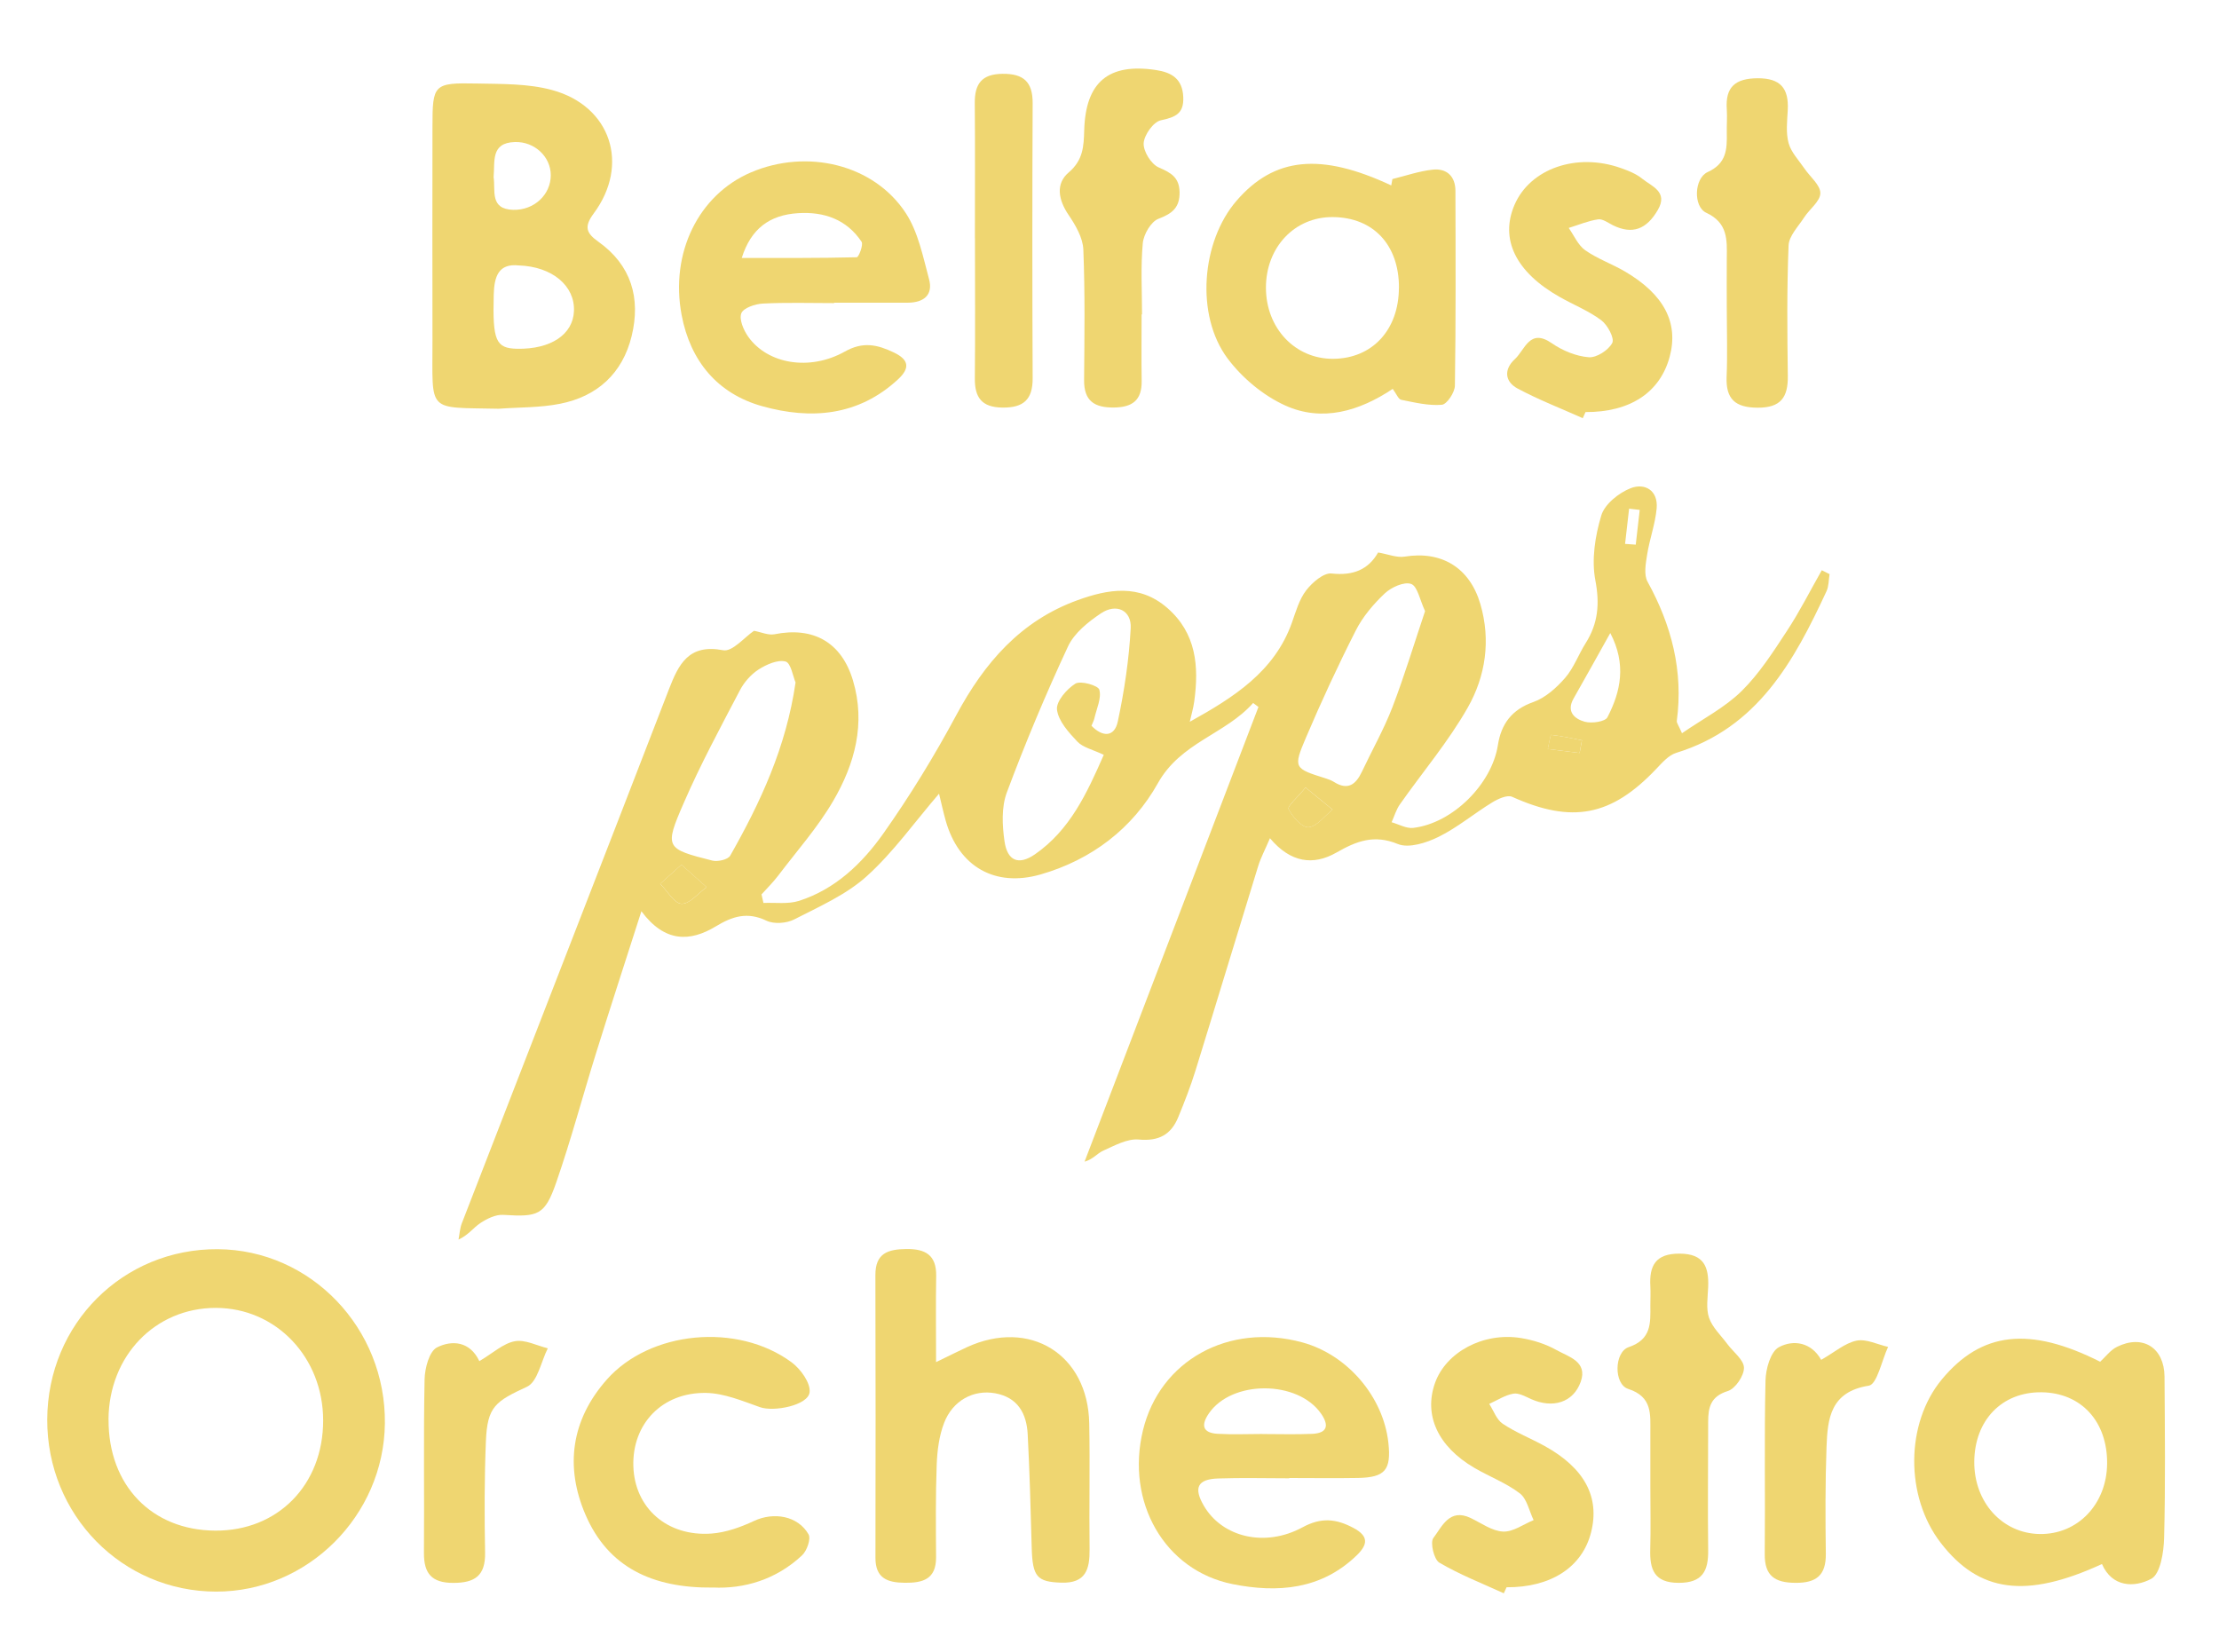
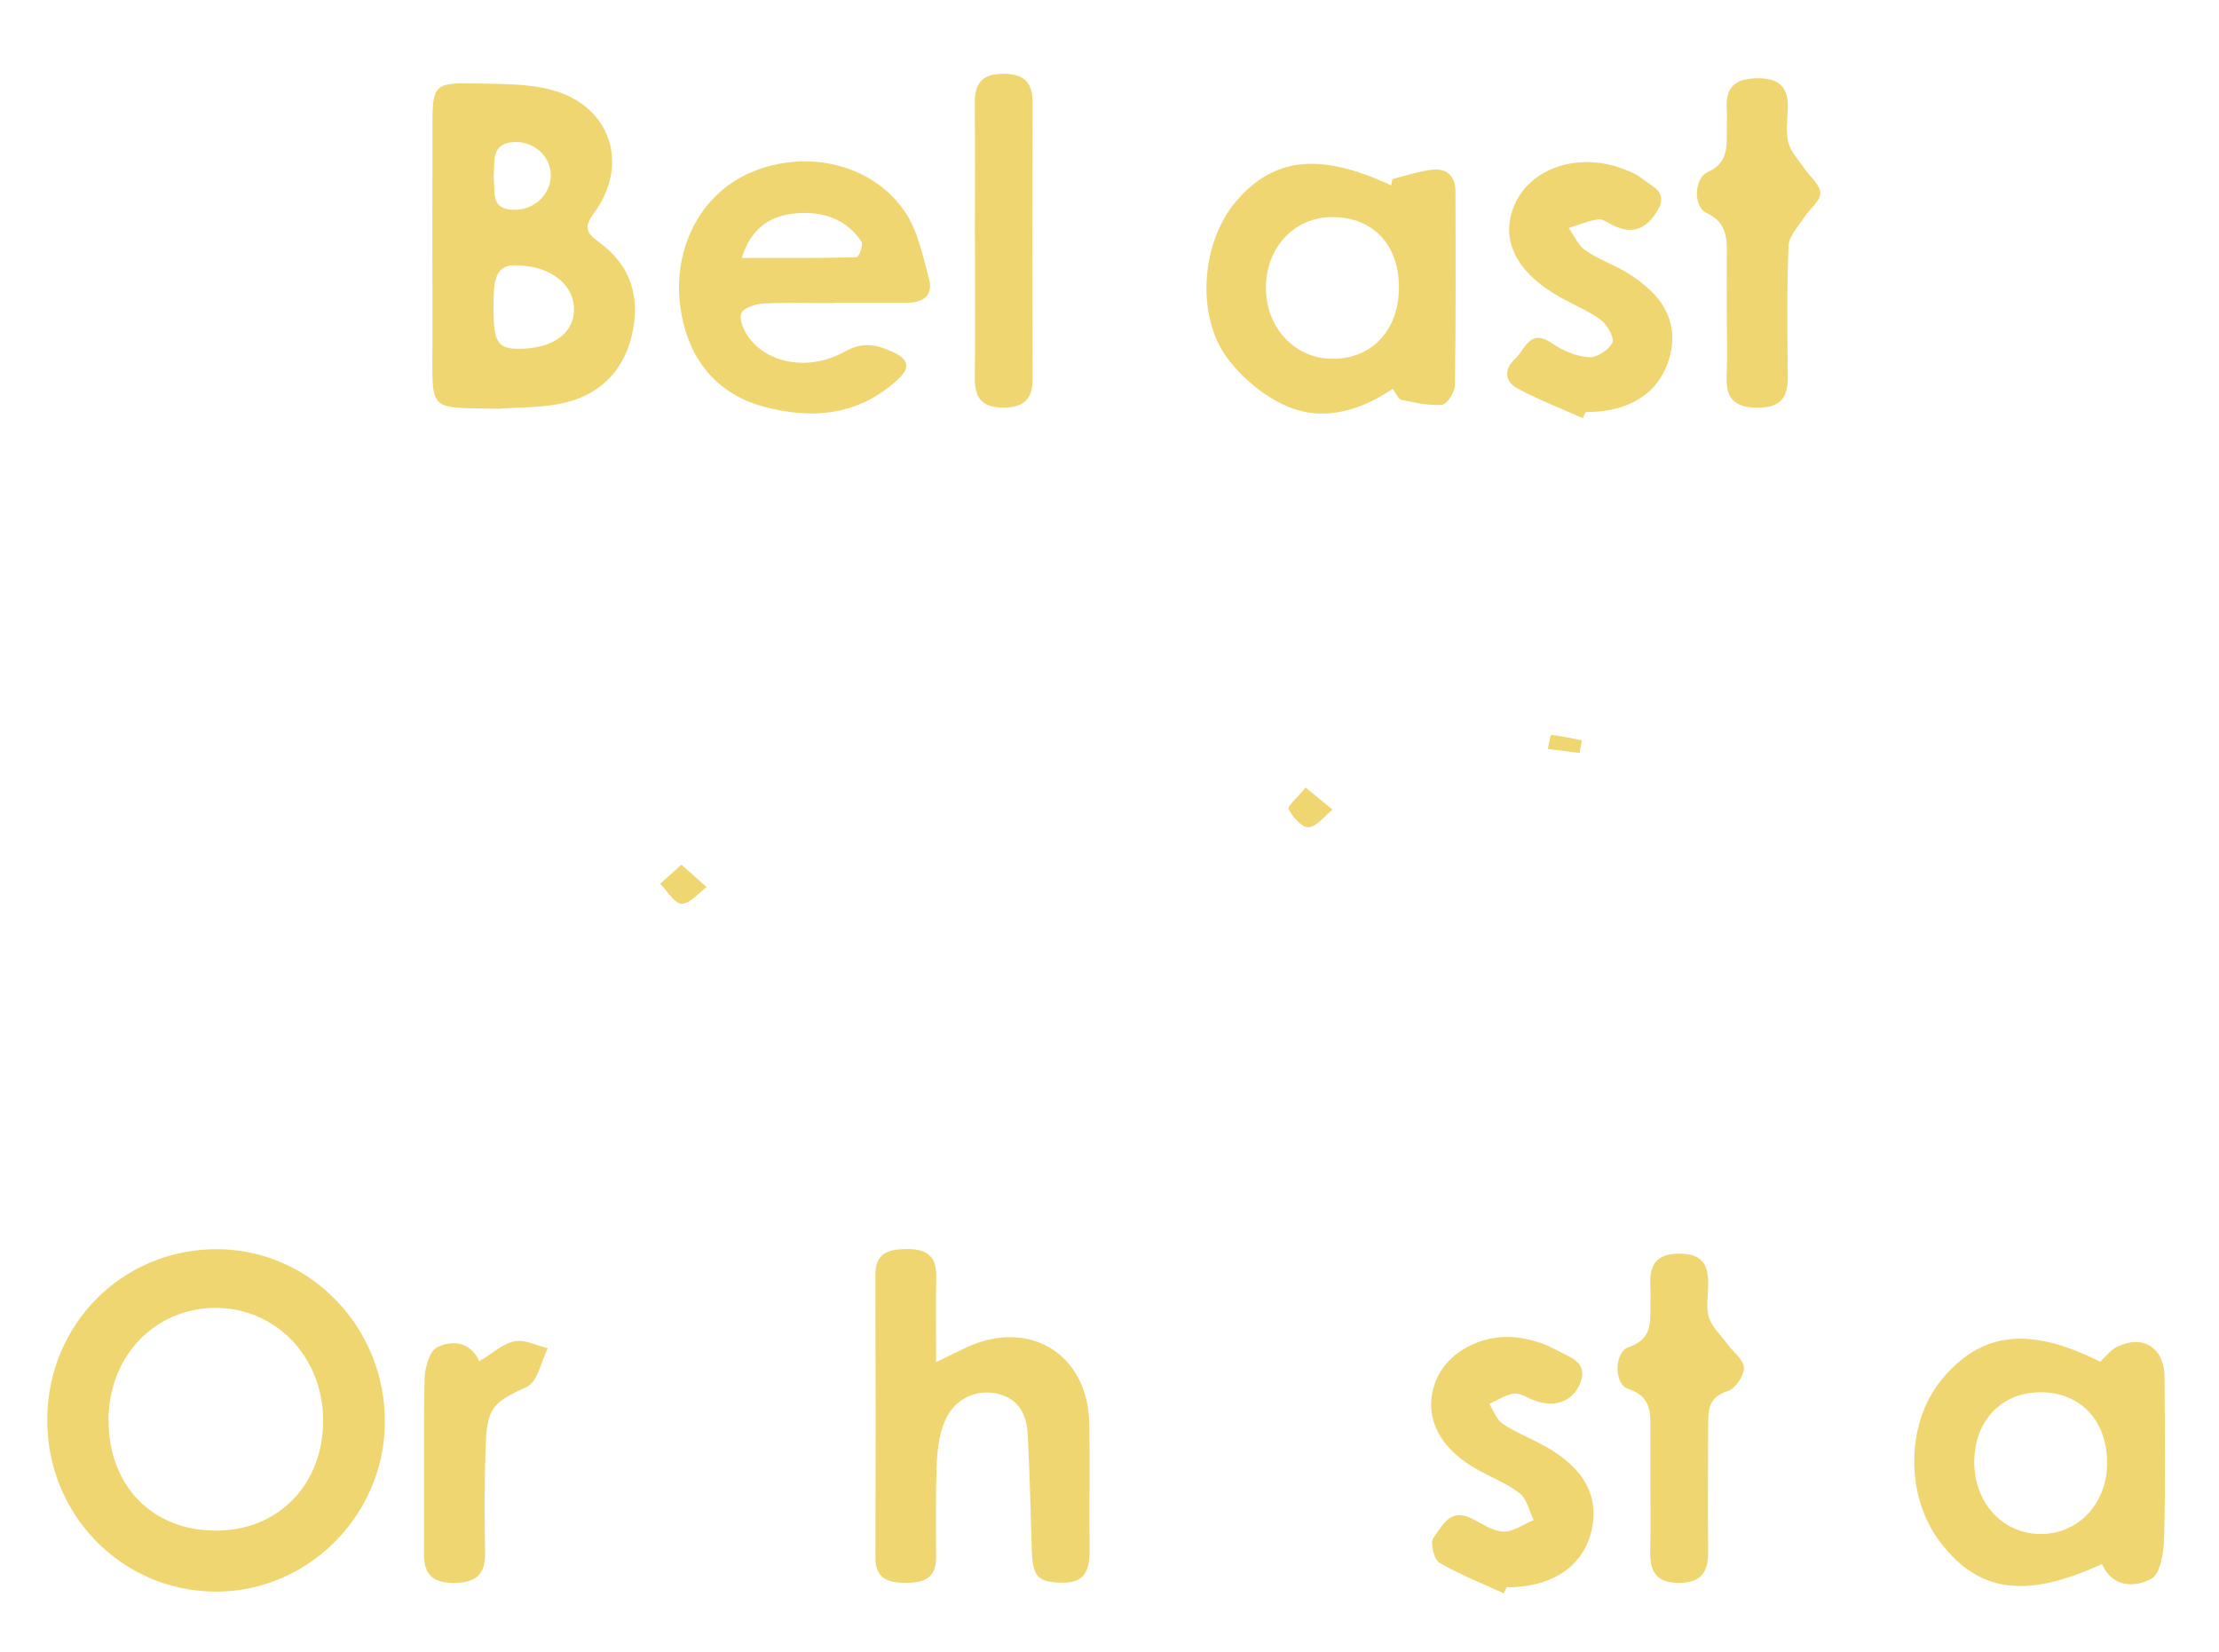
<svg xmlns="http://www.w3.org/2000/svg" version="1.1" viewBox="0 0 380 282.86">
  <defs>
    <style>
      .cls-1 {
        fill: #efd671;
      }
    </style>
  </defs>
  <g>
    <g id="Layer_1">
      <g>
-         <path class="cls-1" d="M203.73,123.6c7.52-4.17,14.51-8.58,17.5-16.96.68-1.91,1.25-3.99,2.45-5.55,1.04-1.35,3-3.05,4.36-2.89,3.71.41,6.31-.69,7.96-3.6,1.73.3,3.2.93,4.54.71,6.33-1.03,11.15,1.89,12.97,8.12,1.82,6.22.89,12.36-2.16,17.73-3.32,5.84-7.74,11.05-11.62,16.57-.64.91-.95,2.03-1.42,3.06,1.24.35,2.53,1.11,3.71.97,6.76-.8,13.45-7.51,14.49-14.16.56-3.61,2.35-6.08,6.07-7.39,2.06-.72,3.97-2.44,5.45-4.14,1.48-1.7,2.28-3.99,3.51-5.94,2.14-3.38,2.43-6.74,1.66-10.78-.67-3.54-.04-7.58,1.02-11.09.58-1.93,2.98-3.86,5.01-4.66,2.44-.96,4.75.37,4.47,3.46-.24,2.66-1.21,5.25-1.63,7.91-.24,1.52-.59,3.43.07,4.63,4.12,7.48,6.15,15.3,5.01,23.85-.04.33.29.71.89,2.1,3.58-2.47,7.33-4.39,10.2-7.21,3.05-3,5.43-6.74,7.8-10.35,2.18-3.32,3.97-6.89,5.94-10.35.44.22.89.45,1.33.67-.16.98-.12,2.05-.52,2.92-5.57,12-11.79,23.39-25.73,27.68-1.31.4-2.42,1.69-3.43,2.75-7.71,8.13-14.43,9.39-24.67,4.78-.84-.38-2.42.35-3.41.95-3.11,1.9-5.95,4.3-9.19,5.9-2.08,1.03-5.11,2-6.98,1.23-4.1-1.69-7.11-.48-10.53,1.47-3.95,2.25-7.83,1.75-11.37-2.46-.82,1.93-1.57,3.31-2.02,4.78-3.6,11.66-7.12,23.34-10.73,34.99-.84,2.71-1.88,5.38-2.96,8-1.23,2.99-3.33,4.14-6.77,3.82-1.96-.18-4.13,1.04-6.08,1.91-1.01.45-1.76,1.49-3.19,1.88,9.93-25.95,19.85-51.91,29.78-77.86-.3-.23-.61-.45-.91-.68-4.76,5.37-12.39,6.72-16.31,13.73-4.33,7.74-11.33,13.11-20.09,15.63-7.8,2.24-14.01-1.32-16.24-9.18-.43-1.52-.76-3.06-1.15-4.65-4.21,4.9-7.84,10.05-12.41,14.16-3.51,3.16-8.12,5.18-12.41,7.38-1.31.67-3.45.82-4.73.21-3.27-1.57-5.82-.76-8.69.98-4.39,2.65-8.73,2.79-12.73-2.6-2.76,8.62-5.31,16.43-7.76,24.28-2.3,7.37-4.29,14.86-6.82,22.15-1.96,5.64-3.08,5.94-9.09,5.56-1.29-.08-2.79.66-3.93,1.42-1.18.78-2.04,2.05-3.72,2.81.18-.92.23-1.9.56-2.77,11.81-30.48,23.68-60.93,35.46-91.42,1.68-4.35,3.39-7.85,9.31-6.72,1.57.3,3.68-2.26,5.27-3.33,1.25.23,2.46.8,3.52.59,6.63-1.33,11.46,1.36,13.42,7.88,2.23,7.41.32,14.35-3.39,20.69-2.65,4.53-6.2,8.53-9.39,12.74-.87,1.15-1.91,2.17-2.87,3.24.11.49.22.98.33,1.46,2.04-.09,4.22.24,6.1-.36,6.2-1.99,10.8-6.4,14.41-11.5,4.59-6.49,8.77-13.33,12.53-20.33,4.8-8.93,11-16.12,20.74-19.65,5.27-1.91,10.58-2.83,15.36,1.31,5,4.33,5.46,10.01,4.63,16.04-.16,1.18-.51,2.33-.77,3.5ZM186.91,124.27c1.92,1.99,3.94,1.95,4.51-.72,1.12-5.25,1.92-10.62,2.21-15.98.17-3.07-2.45-4.32-5.09-2.55-2.19,1.47-4.57,3.37-5.64,5.66-3.82,8.19-7.32,16.55-10.48,25.01-.94,2.51-.79,5.63-.4,8.36.49,3.38,2.42,4.15,5.19,2.25,6.04-4.17,8.93-10.5,11.81-17.05-1.93-.92-3.58-1.26-4.52-2.26-1.49-1.58-3.25-3.51-3.49-5.47-.18-1.39,1.66-3.54,3.15-4.46.9-.55,3.9.31,4.1,1.04.4,1.45-.48,3.26-.85,4.91-.09.38-.28.73-.49,1.26ZM244.04,104.64c-.9-1.91-1.29-4.25-2.38-4.65-1.19-.43-3.39.56-4.51,1.61-1.94,1.83-3.77,3.98-4.97,6.35-3.06,6.02-5.9,12.16-8.55,18.38-2.2,5.17-2.02,5.25,3.35,6.94.51.16,1.04.35,1.49.64,2.38,1.49,3.73.39,4.76-1.78,1.73-3.67,3.75-7.23,5.21-11.01,2.07-5.39,3.74-10.94,5.6-16.48ZM136.23,116.84c-.42-.97-.79-3.33-1.71-3.57-1.35-.35-3.28.51-4.63,1.38-1.31.85-2.49,2.2-3.21,3.6-3.32,6.34-6.73,12.66-9.58,19.22-3.36,7.71-3.14,7.86,4.89,9.89.92.23,2.68-.17,3.06-.85,5.16-9.1,9.57-18.51,11.19-29.67ZM275.76,108.39c-2.33,4.17-4.29,7.71-6.29,11.22-1.29,2.27.21,3.5,1.91,3.97,1.19.33,3.5,0,3.89-.76,2.28-4.41,3.29-9.07.48-14.44ZM223.57,134.85c-1.35,1.66-3.15,3.2-2.9,3.69.69,1.35,2.32,3.2,3.42,3.1,1.45-.13,2.74-1.93,4.11-3.02-1.32-1.07-2.63-2.15-4.63-3.78ZM116.7,148.06c-1.54,1.39-2.59,2.33-3.64,3.28,1.22,1.22,2.4,3.37,3.66,3.42,1.39.05,2.86-1.82,4.29-2.85-1.26-1.13-2.53-2.25-4.31-3.84ZM270.51,128.93l.4-2.17c-1.76-.35-3.51-.73-5.28-.93-.1-.01-.38,1.58-.57,2.42,1.82.23,3.64.45,5.46.68ZM278.29,93.13c.61.04,1.22.08,1.83.13.23-1.98.45-3.97.68-5.95-.61-.07-1.21-.14-1.82-.21-.23,2.01-.46,4.02-.69,6.04Z" />
        <path class="cls-1" d="M8.09,243.05c.07-16.38,12.96-29.25,29.2-29.15,15.94.1,28.82,13.54,28.62,29.86-.19,15.79-13.22,28.78-28.88,28.77-16.12,0-29.01-13.13-28.94-29.48ZM18.59,243.08c-.05,11.22,7.36,18.94,18.26,19.01,10.73.07,18.49-7.84,18.49-18.86,0-10.81-8.06-19.27-18.38-19.28-10.41,0-18.32,8.23-18.38,19.13Z" />
        <path class="cls-1" d="M85.39,69.99c-12.44-.27-11.3.83-11.33-11.69-.03-12.2-.01-24.41,0-36.61,0-7.26.19-7.54,7.62-7.39,4.31.09,8.79,0,12.88,1.12,10.05,2.74,13.33,12.76,7.11,21.13-1.7,2.29-1.27,3.37.8,4.84,5.64,4.01,7.28,9.66,5.7,16.15-1.56,6.39-5.88,10.34-12.28,11.6-3.42.68-7,.59-10.51.85ZM88.84,45.45c-3.46-.37-4.21,1.87-4.29,5.03-.2,7.82.33,9.17,4.02,9.24,5.75.1,9.56-2.43,9.72-6.47.17-4.3-3.7-7.6-9.45-7.8ZM84.53,30.32c.35,2.29-.71,5.5,3.36,5.61,3.57.09,6.43-2.59,6.43-5.93,0-3.17-2.78-5.78-6.14-5.68-4.2.12-3.4,3.35-3.65,6Z" />
        <path class="cls-1" d="M359.96,267.81c-13.04,5.99-21.05,4.87-27.6-3.61-6.14-7.95-6.06-20.49.18-28.01,6.78-8.17,15-9.12,27.11-3.02.91-.83,1.74-1.98,2.86-2.54,4.42-2.2,8.12.12,8.16,5.09.06,9.21.17,18.43-.07,27.63-.06,2.44-.64,6.16-2.2,6.99-2.89,1.54-6.71,1.46-8.44-2.53ZM360.84,250.61c.06-7.22-4.44-12.12-11.21-12.21-6.78-.09-11.48,4.76-11.54,11.88-.05,6.95,4.8,12.3,11.22,12.39,6.5.09,11.47-5.11,11.53-12.06Z" />
        <path class="cls-1" d="M160.29,233.24c2.68-1.3,3.97-1.95,5.29-2.56,10.77-4.94,20.72,1.2,20.95,13.03.14,7.18-.03,14.37.06,21.56.04,3.43-.64,5.87-4.86,5.73-4.12-.14-4.91-.98-5.05-5.94-.18-6.5-.35-13-.69-19.49-.19-3.54-1.7-6.3-5.57-7-3.69-.67-7.27,1.22-8.75,5.09-.85,2.22-1.17,4.73-1.26,7.13-.2,5.28-.14,10.57-.11,15.86.02,3.76-2.25,4.4-5.36,4.37-2.99-.03-5.03-.78-5.02-4.29.03-16.13.04-32.27-.01-48.4-.01-3.75,2.15-4.42,5.28-4.46,3.28-.04,5.19,1.02,5.13,4.62-.08,4.55-.02,9.1-.02,14.76Z" />
        <path class="cls-1" d="M238.45,30.66c2.29-.56,4.56-1.36,6.89-1.61,2.39-.26,3.89,1.12,3.9,3.62.03,11.12.08,22.25-.09,33.37-.02,1.16-1.37,3.2-2.24,3.27-2.28.19-4.65-.39-6.95-.85-.49-.1-.81-1-1.46-1.87-5.72,3.82-12.08,5.71-18.41,2.84-3.76-1.7-7.37-4.72-9.86-8.04-5.55-7.42-4.49-20.05,1.52-27.01,6.48-7.5,14.43-8.28,26.5-2.63.07-.37.13-.73.2-1.1ZM239.57,49.23c0-7.33-4.41-12.01-11.33-12.06-6.53-.05-11.46,5.17-11.45,12.11.01,6.92,5,12.19,11.5,12.16,6.72-.04,11.27-4.97,11.27-12.21Z" />
        <path class="cls-1" d="M142.83,51.9c-4.07,0-8.15-.13-12.21.08-1.31.07-3.32.75-3.67,1.66-.4,1.05.38,2.88,1.17,4,3.31,4.69,10.51,5.95,16.57,2.55,3.11-1.75,5.57-1.18,8.39.17,2.66,1.27,2.72,2.73.71,4.59-6.8,6.3-14.92,6.93-23.24,4.61-7.69-2.14-12.33-7.75-13.82-15.6-2.02-10.66,2.91-20.6,11.84-24.43,9.61-4.12,21.05-1.42,26.54,6.95,2.13,3.26,2.95,7.46,3.99,11.33.73,2.73-.95,4.01-3.64,4.02-4.21,0-8.41,0-12.62,0,0,.03,0,.05,0,.08ZM127.03,44.17c6.74,0,13.22.04,19.69-.12.33,0,1.17-2.15.82-2.66-2.56-3.82-6.41-5.17-10.86-4.89-4.88.3-8.09,2.66-9.66,7.68Z" />
-         <path class="cls-1" d="M220.77,253.13c-4.06,0-8.13-.11-12.19.03-3.53.12-4.22,1.62-2.4,4.71,3.14,5.34,10.42,7.15,16.88,3.65,3.2-1.74,5.75-1.47,8.72.11,2.64,1.41,2.46,2.84.57,4.68-6.1,5.91-13.59,6.47-21.26,4.94-11.69-2.34-18.33-14.07-15.36-26.34,2.9-11.97,14.71-18.48,27.3-15.05,7.71,2.1,13.87,9.3,14.73,17.2.5,4.64-.56,5.92-5.19,6.01-3.93.07-7.86.01-11.79.01,0,.02,0,.03,0,.05ZM216.2,245.54s0,0,0,.01c2.83,0,5.66.09,8.49-.03,2.58-.11,2.97-1.4,1.55-3.45-3.99-5.76-15.26-5.8-19.21-.07-1.38,2-1.13,3.36,1.49,3.51,2.55.15,5.12.03,7.68.03Z" />
-         <path class="cls-1" d="M122.1,271.84c-10.38.11-17.95-3.47-21.83-12.46-3.56-8.25-2.45-16.26,3.63-23.14,7.39-8.37,22.36-9.82,31.65-2.98,1.55,1.14,3.3,3.57,3.09,5.16-.29,2.23-6.14,3.37-8.49,2.53-3-1.06-6.13-2.38-9.22-2.44-7.56-.13-12.68,5.32-12.47,12.53.2,7.13,5.76,12.11,13.38,11.55,2.48-.18,5.02-1.1,7.31-2.17,3.33-1.55,7.47-.9,9.31,2.3.44.77-.27,2.81-1.1,3.59-4.49,4.22-10.01,5.77-15.25,5.52Z" />
        <path class="cls-1" d="M271.06,71.61c-3.73-1.67-7.57-3.15-11.17-5.08-2.19-1.17-2.41-3.26-.46-5.05,1.74-1.6,2.51-5.35,6.33-2.7,1.82,1.26,4.14,2.22,6.31,2.39,1.34.11,3.38-1.21,4.03-2.45.41-.8-.8-3.07-1.88-3.88-2.14-1.61-4.73-2.63-7.09-3.97-7.56-4.26-10.32-9.91-7.76-15.82,2.69-6.19,10.64-8.96,18.21-6.27,1.27.45,2.6.97,3.62,1.8,1.64,1.33,4.51,2.24,2.71,5.35-1.96,3.4-4.41,4.23-7.64,2.67-.85-.41-1.8-1.16-2.6-1.04-1.71.25-3.36.96-5.03,1.47.92,1.3,1.6,2.96,2.83,3.82,2.09,1.47,4.59,2.34,6.81,3.64,6.71,3.94,9.21,8.8,7.65,14.6-1.65,6.12-6.78,9.5-14.41,9.47-.15.34-.31.68-.46,1.02Z" />
        <path class="cls-1" d="M257.55,272.83c-3.72-1.7-7.56-3.2-11.07-5.26-.92-.54-1.6-3.45-1.02-4.22,1.47-1.92,2.74-5.15,6.37-3.43,1.83.87,3.67,2.24,5.56,2.33,1.71.09,3.49-1.25,5.24-1.96-.76-1.56-1.13-3.63-2.36-4.58-2.34-1.79-5.22-2.86-7.79-4.37-6.24-3.65-8.69-9-6.74-14.52,1.87-5.28,8.25-8.74,14.69-7.71,2.11.34,4.27,1.02,6.12,2.06,2.05,1.15,5.38,1.96,4.15,5.43-1.28,3.59-4.82,4.61-8.49,2.97-.98-.44-2.12-1.1-3.06-.93-1.43.25-2.75,1.14-4.12,1.75.75,1.16,1.26,2.7,2.31,3.4,2.24,1.5,4.81,2.5,7.18,3.81,6.84,3.78,9.48,8.75,7.95,14.79-1.51,5.96-6.86,9.44-14.47,9.4-.16.34-.31.68-.47,1.02Z" />
-         <path class="cls-1" d="M195.5,53.84c0,3.8-.05,7.59.01,11.39.05,3.32-1.61,4.52-4.78,4.55-3.32.03-5.11-1.13-5.08-4.69.06-7.45.17-14.92-.13-22.36-.08-2.01-1.32-4.15-2.51-5.9-1.77-2.59-2.28-5.37,0-7.3,2.5-2.12,2.58-4.52,2.66-7.24.24-8.25,4.17-11.52,12.28-10.3,2.7.41,4.53,1.5,4.68,4.59.14,2.88-1.32,3.48-3.84,4.02-1.27.27-2.86,2.51-2.94,3.93-.07,1.39,1.29,3.58,2.58,4.14,2.12.91,3.52,1.72,3.57,4.21.05,2.62-1.21,3.68-3.61,4.58-1.28.48-2.55,2.67-2.69,4.19-.37,4.03-.13,8.12-.13,12.19h-.06Z" />
        <path class="cls-1" d="M295.71,53.14c0-2.98-.03-5.96,0-8.94.04-3.14.2-6.04-3.52-7.77-2.25-1.05-2.08-5.91.25-6.97,3.23-1.47,3.32-3.89,3.27-6.68-.03-1.35.09-2.71,0-4.06-.27-3.83,1.45-5.29,5.27-5.32,3.96-.02,5.36,1.75,5.17,5.43-.1,1.89-.34,3.89.14,5.66.43,1.59,1.75,2.94,2.72,4.37.96,1.42,2.73,2.82,2.72,4.21,0,1.39-1.85,2.73-2.78,4.17-1,1.55-2.59,3.16-2.66,4.79-.3,7.44-.23,14.89-.13,22.34.05,3.68-1.21,5.46-5.18,5.44-3.82-.02-5.46-1.47-5.3-5.31.16-3.78.03-7.58.03-11.37h-.01Z" />
        <path class="cls-1" d="M282.62,254.68c0-3.12,0-6.24,0-9.37-.01-3.11.4-6.13-3.8-7.49-2.48-.8-2.41-6.3.09-7.15,3.92-1.33,3.73-4.12,3.71-7.14,0-1.09.06-2.18,0-3.26-.21-3.56.9-5.63,5-5.61,4.19.01,5.04,2.27,4.9,5.74-.07,1.76-.39,3.67.15,5.25.57,1.65,2.03,3,3.12,4.47,1.01,1.37,2.83,2.7,2.86,4.07.03,1.37-1.48,3.6-2.77,4-2.93.91-3.36,2.77-3.36,5.25,0,7.33-.09,14.66,0,21.99.05,3.58-.97,5.61-5.05,5.6-4.21,0-4.97-2.31-4.87-5.76.1-3.53.02-7.06.02-10.59Z" />
        <path class="cls-1" d="M166.95,40.8c0-7.71.05-15.43-.02-23.14-.03-3.32,1.2-4.98,4.75-5.02,3.6-.04,5.18,1.38,5.16,5.03-.07,15.7-.07,31.4,0,47.1.02,3.66-1.58,5.06-5.17,5.02-3.55-.04-4.77-1.72-4.73-5.03.08-7.98.02-15.97.02-23.96Z" />
        <path class="cls-1" d="M82.1,233.06c2.34-1.39,4.08-3.03,6.06-3.4,1.74-.33,3.76.75,5.65,1.21-1.15,2.27-1.75,5.74-3.56,6.58-5.41,2.51-6.79,3.38-7.04,9.29-.26,6.36-.26,12.74-.14,19.11.08,3.94-1.73,5.19-5.44,5.19-3.72,0-5.06-1.62-5.03-5.17.08-9.9-.09-19.79.11-29.68.04-1.91.8-4.8,2.12-5.47,2.53-1.28,5.64-1.09,7.26,2.35Z" />
-         <path class="cls-1" d="M311.87,232.85c2.32-1.32,4.07-2.88,6.06-3.29,1.65-.34,3.59.66,5.4,1.07-1.08,2.32-1.89,6.42-3.3,6.64-6.56,1.03-7.06,5.6-7.24,10.47-.22,6.09-.2,12.2-.12,18.3.05,3.69-1.62,5.02-5.2,4.99-3.5-.02-5.3-1.16-5.26-4.93.1-9.9-.1-19.8.13-29.69.04-2,.87-4.97,2.29-5.73,2.51-1.35,5.58-.83,7.25,2.18Z" />
        <path class="cls-1" d="M223.57,134.85c1.99,1.63,3.31,2.7,4.63,3.78-1.36,1.08-2.66,2.89-4.11,3.02-1.1.1-2.74-1.75-3.42-3.1-.25-.49,1.55-2.03,2.9-3.69Z" />
        <path class="cls-1" d="M116.7,148.06c1.78,1.59,3.04,2.71,4.31,3.84-1.43,1.03-2.9,2.91-4.29,2.85-1.26-.05-2.44-2.19-3.66-3.42,1.05-.94,2.1-1.89,3.64-3.28Z" />
        <path class="cls-1" d="M270.51,128.93c-1.82-.23-3.64-.45-5.46-.68.19-.84.47-2.43.57-2.42,1.77.19,3.53.58,5.28.93l-.4,2.17Z" />
      </g>
    </g>
  </g>
</svg>